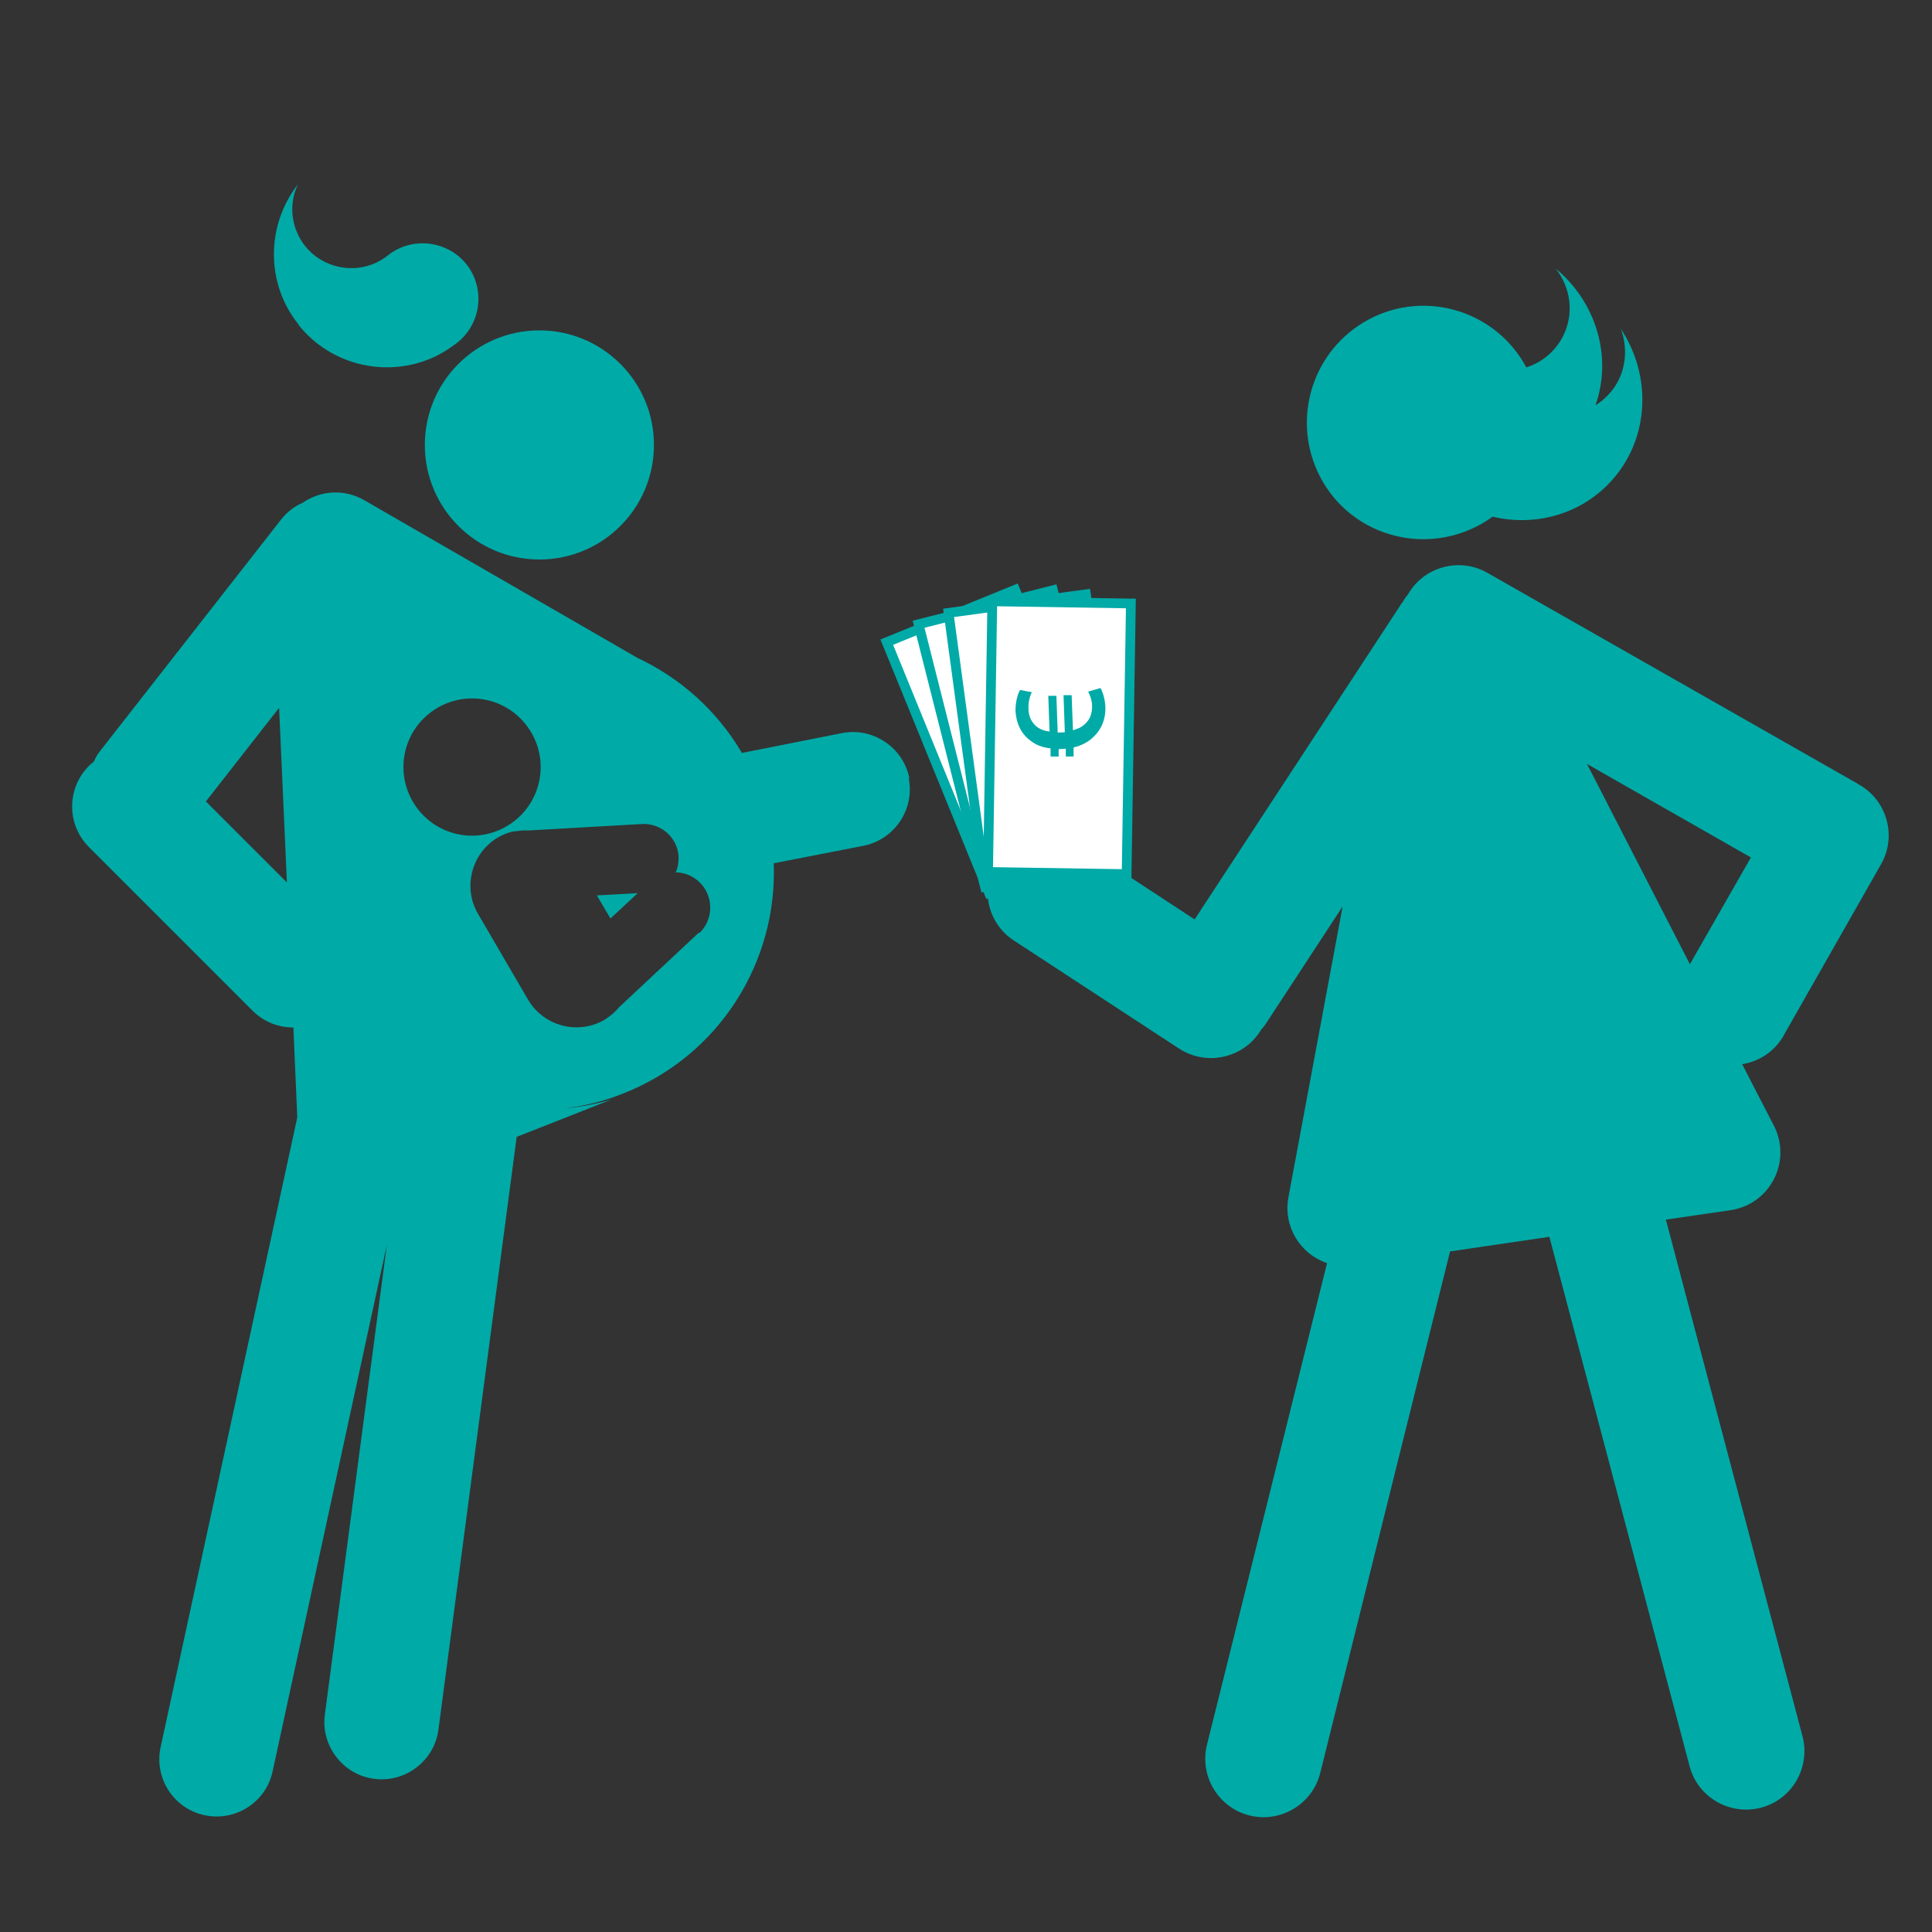
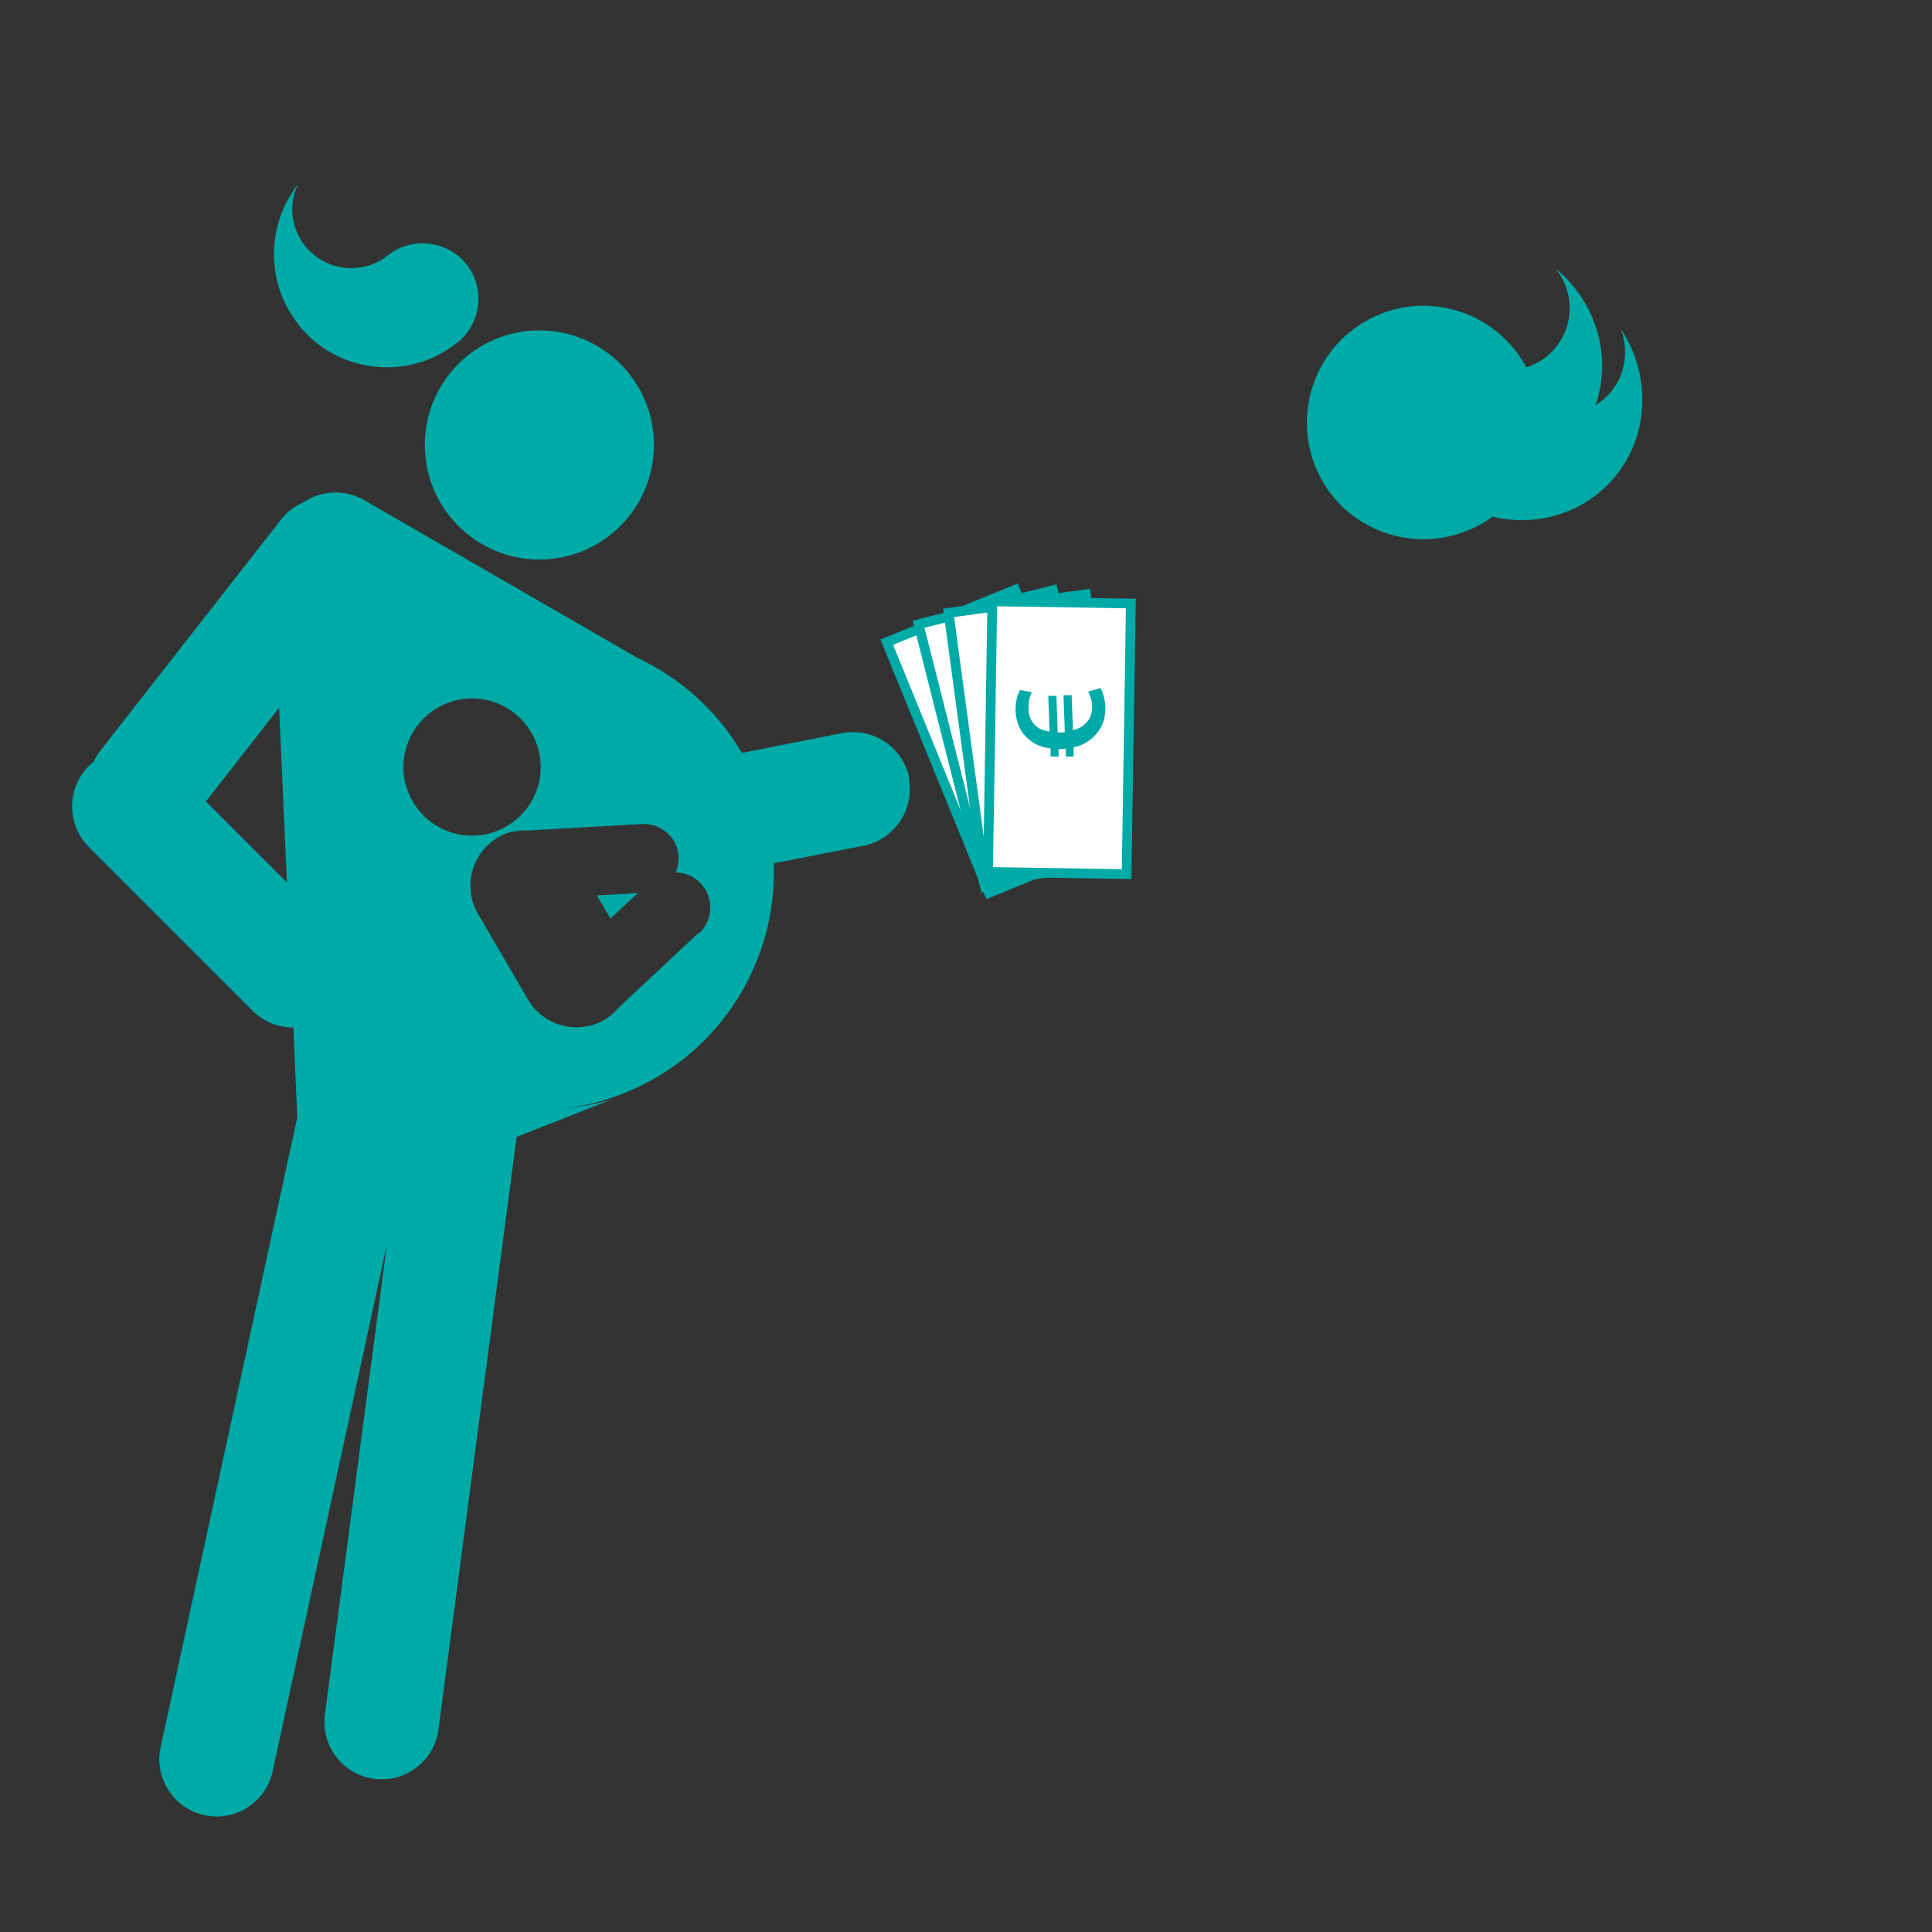
<svg xmlns="http://www.w3.org/2000/svg" id="Ebene_1" version="1.1" viewBox="0 0 595.3 595.3">
  <rect x="0" y="0" width="595.3" height="595.3" fill="#333333" stroke="none" />
  <defs>
    <style>
      .st0, .st1, .st2, .st3, .st4 {
        fill: #fff;
        stroke: #00aaa7;
      }

      .st1 {
        stroke-miterlimit: 10;
        stroke-width: 3px;
      }

      .st2 {
        stroke-miterlimit: 10;
        stroke-width: 3px;
      }

      .st3 {
        stroke-miterlimit: 10;
        stroke-width: 3px;
      }

      .st4 {
        stroke-miterlimit: 10;
        stroke-width: 3px;
      }

      .st5 {
        fill: #00aaa7;
      }
    </style>
  </defs>
  <g id="Ebene_2_Kopie">
    <g>
      <circle class="st5" cx="166.2" cy="137.1" r="35.3" />
      <path class="st5" d="M91.9,100c10.2,12.9,27.8,16.6,42.1,9.9,2.1-1,4.2-2.3,6.2-3.8.2-.2.5-.3.7-.5s.5-.4.7-.6c6.8-6,7.8-16.4,2.1-23.6s-16.7-8.7-24.2-2.7c-1.1.9-2.3,1.6-3.5,2.2-7.4,3.5-16.6,1.6-22-5.1-4.4-5.6-5.1-13-2.2-19-9.7,12.4-10.1,30.4.2,43.2h0Z" />
    </g>
    <polygon class="st5" points="188.1 283 196.5 275.2 183.9 275.9 188.1 283" />
    <path class="st5" d="M280.2,239.8c-1.9-9.5-11.2-15.8-20.8-13.9l-30.8,6.1c-7.7-13.1-19-23.1-32.2-29.3l-84.2-48.6c-6.1-3.5-13.4-3-18.9.8-2.6,1.1-4.9,2.9-6.7,5.2l-55.6,71.1c-.9,1.1-1.6,2.3-2.1,3.5-.5.4-1,.8-1.5,1.3h0c-6.9,6.9-6.9,18.1,0,25l50.4,50.4c3.5,3.5,8,5.2,12.6,5.2l1.2,27.7-42.1,194c-2.1,9.5,4,19,13.5,21,9.5,2.1,19-4,21-13.5l35.2-162.2-19.1,144.7c-1.3,9.6,5.6,18.6,15.2,19.8h0c9.6,1.3,18.6-5.6,19.8-15.2l24.1-182.6,29.2-11.5c-4.8,1.4-9.6,2.3-14.4,2.7,6.1-.7,12.2-2.2,18.1-4.6,29.7-11.7,47.5-40.7,46.3-70.9l27.7-5.4c9.5-1.9,15.8-11.2,13.9-20.8h.2ZM63.4,247l22.6-28.9,2.4,53.8-25-25h0ZM127.2,247c-5.9-10.1-2.5-23,7.6-28.9s23-2.5,28.9,7.6,2.5,23-7.6,28.9-23,2.5-28.9-7.6ZM215.4,287.3l-24.7,23.1c-1.2,1.5-2.7,2.7-4.4,3.8h0c-8.2,4.8-18.8,2-23.6-6.2l-15.4-26.4c-4.8-8.2-2-18.8,6.2-23.6,1.4-.8,2.9-1.4,4.5-1.8h.1c.2,0,.5,0,.7-.1h.5c1.1-.2,2.3-.3,3.4-.2l35.1-2c5.9-.3,11,4.2,11.3,10.1,0,1.7-.2,3.3-.9,4.8,2.8,0,5.6,1.2,7.7,3.4h0c4.1,4.4,3.9,11.3-.5,15.4v-.3Z" />
-     <path class="st5" d="M549.5,319.2l30.1-52.9c4.9-8.6,1.9-19.6-6.7-24.5h0c-.2-.1-.4-.2-.5-.3-.4-.3-.8-.5-1.2-.7l-112.9-64.3c-8.6-4.9-19.6-1.9-24.5,6.7-.6.7-1.1,1.4-1.5,2.2-.4.4-.7.9-1,1.4l-63.2,96.5-36-23.6c-8.3-5.4-19.5-3.1-24.9,5.2h0c-5.4,8.3-3.1,19.5,5.2,24.9l50.9,33.3c8.3,5.4,19.5,3.1,24.9-5.2h0c.1-.2.2-.3.3-.5.6-.7,1.2-1.4,1.7-2.2l23.5-35.9-16.7,89.6c-1.7,9.2,3.8,17.6,11.9,20.3l-37,148.4c-2.4,9.6,3.5,19.4,13.1,21.8s19.4-3.5,21.8-13.1l40-160.7,30.6-4.5,43.2,163.1c2.5,9.6,12.4,15.3,22,12.8s15.3-12.4,12.8-22l-42.1-159.2,19.9-2.9c12.2-1.8,19-15,13.4-26l-9.8-19c5.2-.8,10-3.9,12.8-8.8h0ZM520.7,297.1l-31.7-61.7,50.5,28.8-18.8,32.9Z" />
    <path class="st5" d="M499.3,101c2.7,6.9,1.6,15-3.7,20.6-1.2,1.3-2.6,2.4-4,3.3,5.3-15,.2-31.8-12.2-42.1,4.6,5.9,5.7,13.9,2.2,20.8-2.4,4.7-6.5,8.1-11.3,9.6-9.3-17.4-31-24.1-48.5-14.8-17.5,9.3-24.2,31-15,48.6s31,24.2,48.6,15c1.6-.8,3.1-1.8,4.5-2.8,13,3.1,27-.6,36.4-10.8,12.1-13.1,12.8-32.8,2.9-47.4h.1Z" />
    <g>
      <g>
        <rect class="st2" x="287.4" y="186.7" width="42.7" height="83.4" transform="translate(-63.4 133.6) rotate(-22.2)" />
        <path class="st0" d="M316,214.1c1.3.9,2.9,2.8,3.9,5.2s1.3,7.2-.4,10.3c-.9,1.8-2.5,3.4-4.7,4.8l1,2.4-2.4,1-.9-2.1-.6.2c-.5.2-1,.4-1.4.5l.9,2.2-2.4,1-1-2.6c-2.5.5-4.9.3-7-.5-3.1-1.1-5.6-3.4-7-6.8-.9-2.3-1.1-4.4-1-5.9l3.9-.5c-.1,1.2,0,3,.7,4.7.8,1.9,2.2,3.4,4.1,4,1.2.5,2.7.5,4.3.2l-4.1-10.1,2.4-1,4.3,10.5c.4-.1.9-.3,1.4-.5l.6-.3-4.3-10.6,2.4-1,4.2,10.2c1.5-.9,2.5-2,3.1-3.2.9-1.9.8-4,0-6s-2.1-3.4-3-4l3.1-2.2h-.1Z" />
      </g>
      <g>
        <rect class="st4" x="292.6" y="185.8" width="42.7" height="83.4" transform="translate(-46.2 84) rotate(-14.2)" />
-         <path class="st0" d="M323.4,214.3c1.1,1.1,2.5,3.1,3.1,5.7s.3,7.3-1.8,10.1c-1.2,1.7-2.9,3.1-5.3,4.1l.6,2.5-2.5.6-.6-2.2-.6.2c-.5.1-1,.2-1.5.3l.6,2.3-2.5.6-.7-2.7c-2.6.1-4.9-.4-6.8-1.5-2.9-1.5-5-4.1-5.9-7.7s-.5-4.6-.2-6h4c-.3,1.2-.4,3,0,4.8s1.7,3.6,3.5,4.5c1.1.6,2.6.9,4.2.8l-2.7-10.5,2.5-.6,2.8,11c.5,0,1-.2,1.5-.3l.7-.2-2.8-11.1,2.5-.6,2.7,10.7c1.6-.7,2.8-1.7,3.5-2.7,1.2-1.7,1.3-3.8.8-5.9s-1.6-3.6-2.4-4.4l3.4-1.7h-.1Z" />
+         <path class="st0" d="M323.4,214.3c1.1,1.1,2.5,3.1,3.1,5.7s.3,7.3-1.8,10.1c-1.2,1.7-2.9,3.1-5.3,4.1l.6,2.5-2.5.6-.6-2.2-.6.2c-.5.1-1,.2-1.5.3l.6,2.3-2.5.6-.7-2.7c-2.6.1-4.9-.4-6.8-1.5-2.9-1.5-5-4.1-5.9-7.7s-.5-4.6-.2-6h4c-.3,1.2-.4,3,0,4.8s1.7,3.6,3.5,4.5c1.1.6,2.6.9,4.2.8l-2.7-10.5,2.5-.6,2.8,11c.5,0,1-.2,1.5-.3l.7-.2-2.8-11.1,2.5-.6,2.7,10.7s-1.6-3.6-2.4-4.4l3.4-1.7h-.1Z" />
      </g>
      <g>
        <rect class="st3" x="297.7" y="185.6" width="42.7" height="83.4" transform="translate(-27.6 44.8) rotate(-7.7)" />
        <path class="st0" d="M329.7,215.2c1,1.2,2.1,3.4,2.5,6,.5,3.7-.5,7.3-3,9.8-1.3,1.5-3.3,2.7-5.7,3.4l.4,2.6-2.5.3-.3-2.3h-.6c-.5.2-1,.2-1.5.2l.3,2.4-2.5.3-.4-2.7c-2.6-.2-4.8-1-6.6-2.2-2.7-1.9-4.5-4.7-5-8.3-.3-2.5,0-4.6.5-6l3.9.5c-.4,1.1-.7,2.9-.5,4.7.3,2.1,1.3,3.8,2.9,4.9,1,.7,2.4,1.2,4.1,1.3l-1.5-10.8,2.5-.3,1.5,11.3c.5,0,1,0,1.5-.1h.7l-1.5-11.4,2.5-.3,1.5,10.9c1.7-.5,2.9-1.3,3.8-2.3,1.3-1.6,1.8-3.7,1.5-5.8s-1.2-3.8-1.9-4.7l3.6-1.4h-.2Z" />
      </g>
      <rect class="st1" x="284.7" y="206" width="83.4" height="42.7" transform="translate(94 550.1) rotate(-89.1)" />
      <path class="st5" d="M317.9,213.4c-.5.9-1.1,2.9-1,4.9,0,2.2.8,4.1,2.4,5.5,1,.8,2.3,1.4,4.1,1.6l-.4-11h2.5l.4,11.3h.7c.5,0,1,0,1.5-.1l-.4-11.4h2.5l.4,10.8c1.6-.4,2.9-1.1,3.8-2,1.5-1.4,2.1-3.2,2.1-5.3s-.7-3.5-1.2-4.6l3.8-1.1c.7,1.3,1.4,3.4,1.5,5.9.1,3.7-1.2,6.8-3.6,9.1-1.5,1.5-3.6,2.7-6.2,3.3v2.8h-2.4v-2.4c-.6,0-1.1.1-1.6.1h-.6v2.3h-2.5v-2.5c-2.6-.3-4.6-1.1-6.2-2.4-2.9-2.1-4.4-5.4-4.6-9.2,0-2.7.6-5,1.4-6.4l3.7.7h0Z" />
    </g>
  </g>
</svg>